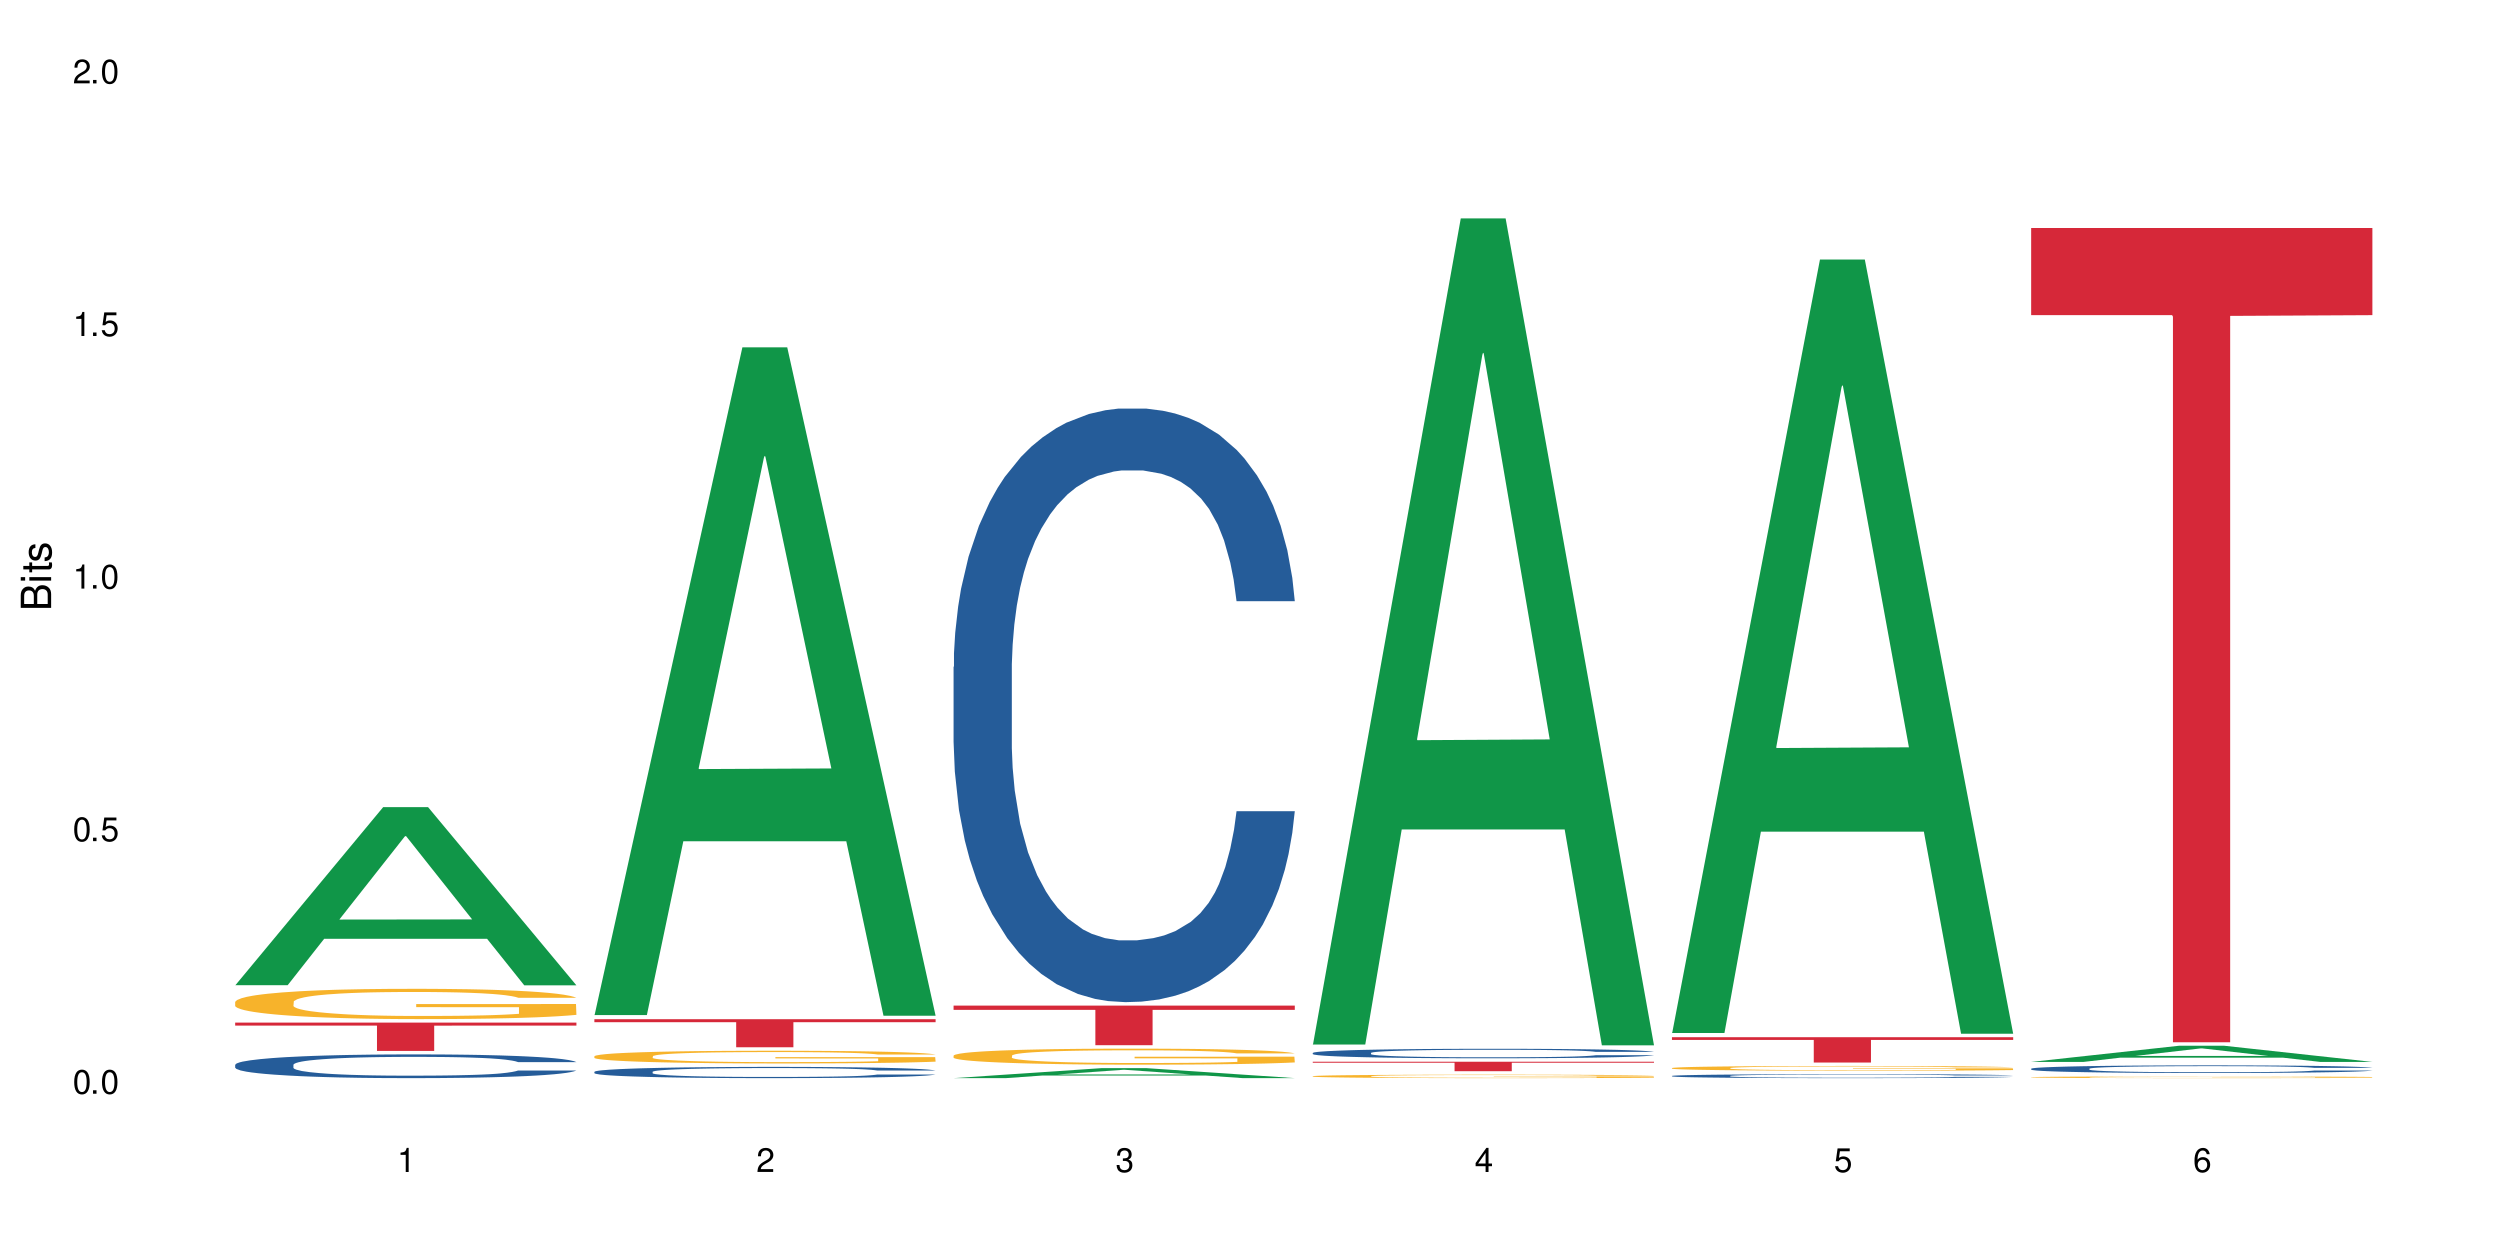
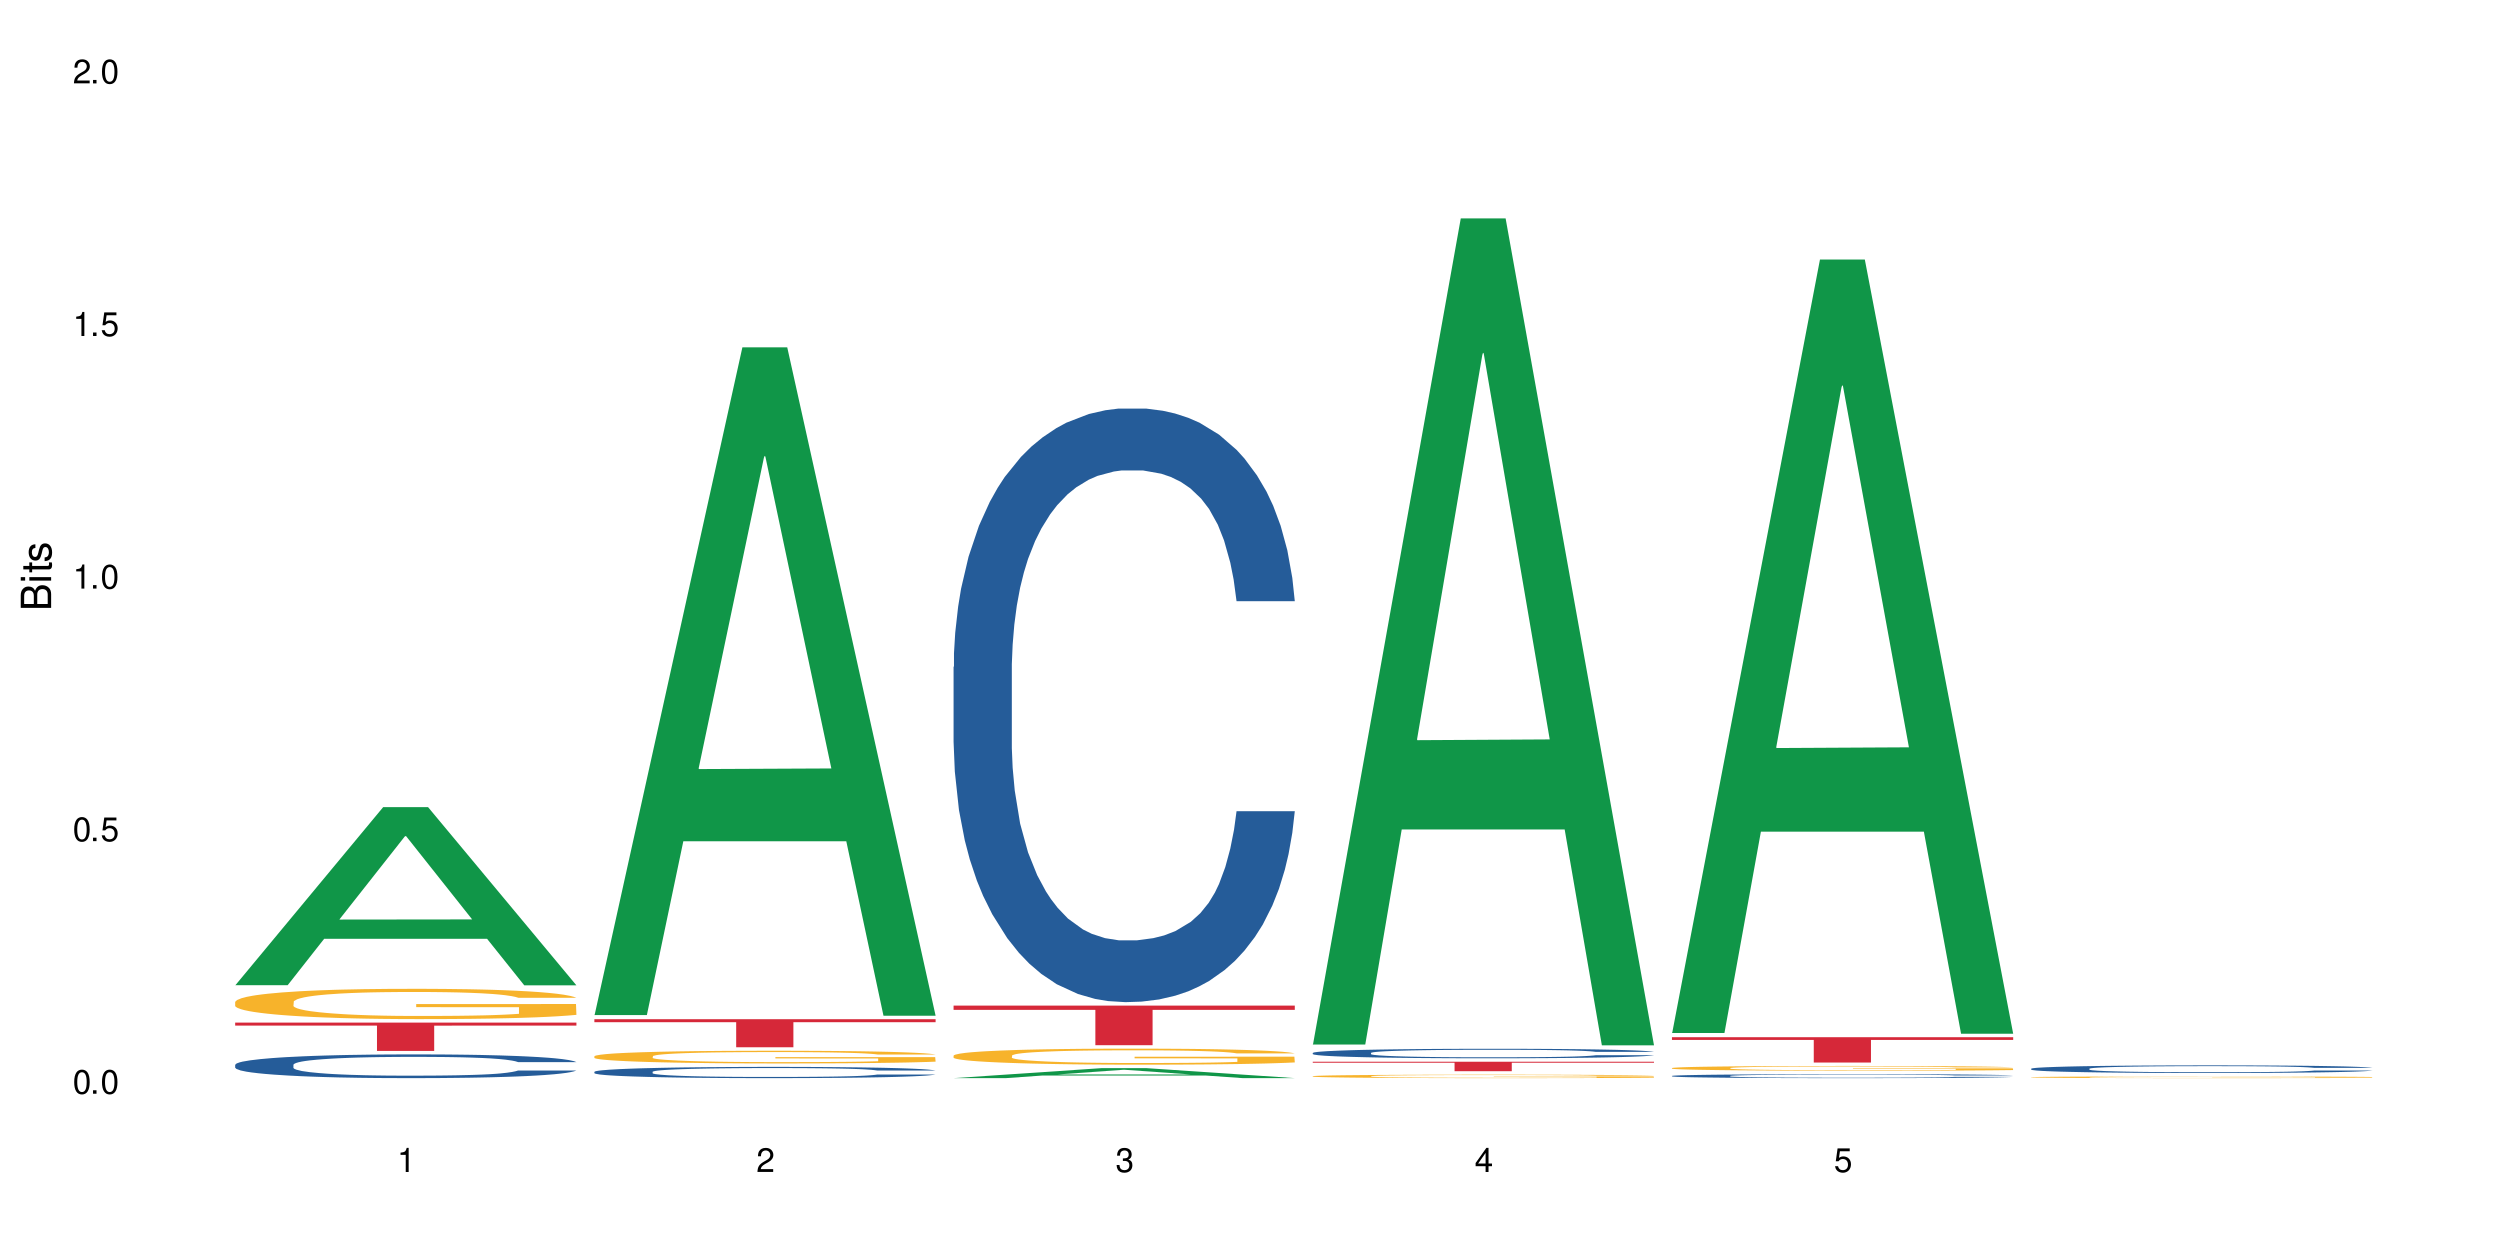
<svg xmlns="http://www.w3.org/2000/svg" xmlns:xlink="http://www.w3.org/1999/xlink" width="720" height="360" viewBox="0 0 720 360">
  <defs>
    <g>
      <g id="glyph-0-0">
</g>
      <g id="glyph-0-1">
        <path d="M 2.641 -6.938 C 2 -6.938 1.422 -6.656 1.078 -6.172 C 0.641 -5.562 0.406 -4.641 0.406 -3.359 C 0.406 -1.016 1.188 0.219 2.641 0.219 C 4.078 0.219 4.859 -1.016 4.859 -3.297 C 4.859 -4.641 4.656 -5.547 4.203 -6.172 C 3.844 -6.656 3.281 -6.938 2.641 -6.938 Z M 2.641 -6.188 C 3.547 -6.188 4 -5.25 4 -3.375 C 4 -1.406 3.562 -0.484 2.625 -0.484 C 1.734 -0.484 1.281 -1.438 1.281 -3.344 C 1.281 -5.25 1.734 -6.188 2.641 -6.188 Z M 2.641 -6.188 " />
      </g>
      <g id="glyph-0-2">
        <path d="M 1.828 -1 L 0.828 -1 L 0.828 0 L 1.828 0 Z M 1.828 -1 " />
      </g>
      <g id="glyph-0-3">
        <path d="M 4.562 -6.797 L 1.062 -6.797 L 0.547 -3.094 L 1.328 -3.094 C 1.719 -3.562 2.047 -3.734 2.578 -3.734 C 3.484 -3.734 4.062 -3.109 4.062 -2.094 C 4.062 -1.125 3.484 -0.531 2.578 -0.531 C 1.828 -0.531 1.375 -0.906 1.188 -1.672 L 0.328 -1.672 C 0.453 -1.109 0.547 -0.844 0.75 -0.594 C 1.125 -0.078 1.828 0.219 2.594 0.219 C 3.969 0.219 4.922 -0.781 4.922 -2.219 C 4.922 -3.562 4.031 -4.484 2.719 -4.484 C 2.25 -4.484 1.859 -4.359 1.469 -4.062 L 1.734 -5.969 L 4.562 -5.969 Z M 4.562 -6.797 " />
      </g>
      <g id="glyph-0-4">
        <path d="M 2.484 -4.938 L 2.484 0 L 3.328 0 L 3.328 -6.938 L 2.766 -6.938 C 2.469 -5.875 2.281 -5.734 0.984 -5.562 L 0.984 -4.938 Z M 2.484 -4.938 " />
      </g>
      <g id="glyph-0-5">
        <path d="M 4.859 -0.828 L 1.281 -0.828 C 1.359 -1.406 1.672 -1.781 2.5 -2.281 L 3.469 -2.828 C 4.406 -3.344 4.906 -4.062 4.906 -4.906 C 4.906 -5.484 4.672 -6.031 4.266 -6.406 C 3.859 -6.766 3.375 -6.938 2.719 -6.938 C 1.859 -6.938 1.219 -6.625 0.844 -6.031 C 0.609 -5.672 0.5 -5.234 0.484 -4.531 L 1.328 -4.531 C 1.359 -5.016 1.406 -5.281 1.531 -5.516 C 1.75 -5.938 2.188 -6.203 2.703 -6.203 C 3.469 -6.203 4.031 -5.641 4.031 -4.891 C 4.031 -4.344 3.719 -3.859 3.125 -3.516 L 2.234 -3 C 0.812 -2.172 0.406 -1.531 0.328 -0.016 L 4.859 -0.016 Z M 4.859 -0.828 " />
      </g>
      <g id="glyph-0-6">
        <path d="M 2.125 -3.188 L 2.578 -3.188 C 3.5 -3.188 3.984 -2.766 3.984 -1.922 C 3.984 -1.062 3.469 -0.531 2.594 -0.531 C 1.656 -0.531 1.203 -1 1.156 -2.016 L 0.312 -2.016 C 0.344 -1.453 0.438 -1.094 0.609 -0.781 C 0.953 -0.109 1.625 0.219 2.547 0.219 C 3.953 0.219 4.859 -0.625 4.859 -1.938 C 4.859 -2.828 4.516 -3.297 3.703 -3.594 C 4.344 -3.844 4.656 -4.328 4.656 -5.031 C 4.656 -6.219 3.875 -6.938 2.578 -6.938 C 1.203 -6.938 0.484 -6.172 0.453 -4.703 L 1.297 -4.703 C 1.312 -5.125 1.344 -5.359 1.453 -5.578 C 1.641 -5.969 2.062 -6.203 2.594 -6.203 C 3.344 -6.203 3.797 -5.75 3.797 -5 C 3.797 -4.516 3.609 -4.219 3.25 -4.047 C 3.016 -3.953 2.703 -3.922 2.125 -3.906 Z M 2.125 -3.188 " />
      </g>
      <g id="glyph-0-7">
        <path d="M 3.141 -1.672 L 3.141 0 L 3.984 0 L 3.984 -1.672 L 4.984 -1.672 L 4.984 -2.438 L 3.984 -2.438 L 3.984 -6.938 L 3.359 -6.938 L 0.266 -2.578 L 0.266 -1.672 Z M 3.141 -2.438 L 1 -2.438 L 3.141 -5.5 Z M 3.141 -2.438 " />
      </g>
      <g id="glyph-0-8">
-         <path d="M 4.781 -5.125 C 4.609 -6.266 3.891 -6.938 2.844 -6.938 C 2.094 -6.938 1.422 -6.578 1.031 -5.953 C 0.594 -5.266 0.406 -4.422 0.406 -3.172 C 0.406 -2 0.578 -1.25 0.984 -0.641 C 1.359 -0.078 1.953 0.219 2.703 0.219 C 3.984 0.219 4.922 -0.75 4.922 -2.094 C 4.922 -3.375 4.062 -4.281 2.844 -4.281 C 2.172 -4.281 1.641 -4.031 1.281 -3.516 C 1.281 -5.234 1.828 -6.188 2.797 -6.188 C 3.391 -6.188 3.797 -5.797 3.938 -5.125 Z M 2.734 -3.531 C 3.547 -3.531 4.062 -2.953 4.062 -2.031 C 4.062 -1.156 3.484 -0.531 2.703 -0.531 C 1.922 -0.531 1.328 -1.188 1.328 -2.078 C 1.328 -2.938 1.906 -3.531 2.734 -3.531 Z M 2.734 -3.531 " />
-       </g>
+         </g>
      <g id="glyph-1-0">
</g>
      <g id="glyph-1-1">
        <path d="M 0 -0.953 L 0 -4.891 C 0 -5.719 -0.234 -6.344 -0.734 -6.797 C -1.188 -7.234 -1.812 -7.469 -2.5 -7.469 C -3.547 -7.469 -4.188 -7 -4.625 -5.875 C -4.984 -6.688 -5.625 -7.094 -6.531 -7.094 C -7.172 -7.094 -7.734 -6.859 -8.141 -6.391 C -8.562 -5.922 -8.75 -5.344 -8.75 -4.5 L -8.75 -0.953 Z M -4.984 -2.062 L -7.766 -2.062 L -7.766 -4.219 C -7.766 -4.844 -7.688 -5.203 -7.453 -5.5 C -7.219 -5.812 -6.859 -5.969 -6.375 -5.969 C -5.891 -5.969 -5.531 -5.812 -5.297 -5.5 C -5.062 -5.203 -4.984 -4.844 -4.984 -4.219 Z M -0.984 -2.062 L -4 -2.062 L -4 -4.781 C -4 -5.766 -3.438 -6.359 -2.484 -6.359 C -1.547 -6.359 -0.984 -5.766 -0.984 -4.781 Z M -0.984 -2.062 " />
      </g>
      <g id="glyph-1-2">
        <path d="M -6.281 -1.797 L -6.281 -0.797 L 0 -0.797 L 0 -1.797 Z M -8.75 -1.797 L -8.75 -0.797 L -7.484 -0.797 L -7.484 -1.797 Z M -8.75 -1.797 " />
      </g>
      <g id="glyph-1-3">
        <path d="M -6.281 -3.047 L -6.281 -2.016 L -8.016 -2.016 L -8.016 -1.016 L -6.281 -1.016 L -6.281 -0.172 L -5.469 -0.172 L -5.469 -1.016 L -0.719 -1.016 C -0.078 -1.016 0.281 -1.453 0.281 -2.234 C 0.281 -2.5 0.25 -2.719 0.188 -3.047 L -0.641 -3.047 C -0.609 -2.906 -0.594 -2.766 -0.594 -2.562 C -0.594 -2.141 -0.719 -2.016 -1.156 -2.016 L -5.469 -2.016 L -5.469 -3.047 Z M -6.281 -3.047 " />
      </g>
      <g id="glyph-1-4">
        <path d="M -4.531 -5.25 C -5.766 -5.25 -6.469 -4.422 -6.469 -2.969 C -6.469 -1.516 -5.719 -0.562 -4.547 -0.562 C -3.562 -0.562 -3.094 -1.062 -2.734 -2.562 L -2.516 -3.484 C -2.344 -4.188 -2.094 -4.469 -1.641 -4.469 C -1.047 -4.469 -0.641 -3.875 -0.641 -3 C -0.641 -2.453 -0.797 -2 -1.062 -1.75 C -1.25 -1.594 -1.422 -1.531 -1.875 -1.469 L -1.875 -0.406 C -0.422 -0.453 0.281 -1.266 0.281 -2.922 C 0.281 -4.5 -0.5 -5.516 -1.719 -5.516 C -2.656 -5.516 -3.172 -4.984 -3.469 -3.734 L -3.703 -2.766 C -3.891 -1.953 -4.156 -1.609 -4.594 -1.609 C -5.188 -1.609 -5.547 -2.125 -5.547 -2.938 C -5.547 -3.75 -5.203 -4.172 -4.531 -4.203 Z M -4.531 -5.25 " />
      </g>
    </g>
  </defs>
  <rect x="-72" y="-36" width="864" height="432" fill="rgb(100%, 100%, 100%)" fill-opacity="1" />
  <path fill-rule="nonzero" fill="rgb(6.275%, 58.824%, 28.235%)" fill-opacity="1" d="M 67.73 283.734 L 67.836 283.688 L 110.359 232.445 L 123.273 232.445 L 166.008 283.781 L 150.992 283.781 L 140.281 270.383 L 93.352 270.383 L 82.852 283.734 L 67.73 283.734 L 97.863 264.836 L 135.977 264.789 L 116.973 240.832 L 116.766 240.785 L 116.555 240.93 L 97.758 264.789 L 97.863 264.836 Z M 67.73 283.734 " />
  <path fill-rule="nonzero" fill="rgb(14.51%, 36.078%, 60%)" fill-opacity="1" d="M 67.73 306.645 L 67.852 306.637 L 67.852 306.488 L 68.211 306.25 L 69.051 305.949 L 69.887 305.742 L 72.047 305.375 L 75.043 305.02 L 78.156 304.746 L 80.434 304.582 L 82.473 304.457 L 87.145 304.227 L 90.145 304.105 L 93.379 304 L 97.332 303.895 L 100.211 303.832 L 106.684 303.734 L 111.477 303.688 L 115.191 303.672 L 123.223 303.672 L 128.016 303.695 L 131.492 303.727 L 135.324 303.777 L 138.562 303.832 L 144.195 303.969 L 149.227 304.145 L 151.504 304.246 L 155.102 304.438 L 157.855 304.625 L 159.773 304.789 L 161.934 305.02 L 163.848 305.301 L 165.289 305.617 L 166.008 305.887 L 149.227 305.887 L 148.391 305.637 L 147.43 305.445 L 145.633 305.188 L 143.836 305.008 L 141.316 304.824 L 139.039 304.707 L 135.926 304.59 L 133.168 304.512 L 130.293 304.457 L 127.535 304.418 L 122.262 304.383 L 116.148 304.383 L 113.871 304.395 L 109.199 304.445 L 106.684 304.488 L 103.086 304.574 L 100.57 304.656 L 97.574 304.781 L 95.535 304.887 L 93.02 305.051 L 91.223 305.195 L 89.184 305.398 L 87.984 305.555 L 86.906 305.73 L 85.949 305.938 L 85.23 306.156 L 84.75 306.387 L 84.508 306.613 L 84.508 307.578 L 84.75 307.805 L 85.348 308.066 L 86.906 308.449 L 89.184 308.777 L 91.82 309.039 L 94.336 309.227 L 95.777 309.316 L 97.691 309.414 L 100.688 309.539 L 105.004 309.664 L 107.52 309.715 L 111.355 309.766 L 115.312 309.789 L 120.586 309.789 L 125.258 309.766 L 128.375 309.734 L 131.609 309.684 L 136.043 309.578 L 138.801 309.477 L 141.199 309.359 L 142.996 309.242 L 144.195 309.141 L 145.992 308.945 L 147.43 308.734 L 148.508 308.516 L 149.227 308.305 L 166.008 308.305 L 165.289 308.555 L 164.207 308.797 L 163.129 308.977 L 161.453 309.195 L 159.535 309.391 L 156.777 309.609 L 154.5 309.754 L 151.504 309.91 L 148.75 310.027 L 145.754 310.133 L 141.316 310.258 L 138.441 310.32 L 135.324 310.379 L 131.609 310.426 L 126.938 310.473 L 121.902 310.496 L 117.227 310.5 L 112.195 310.488 L 108.48 310.465 L 103.566 310.41 L 97.453 310.297 L 93.02 310.176 L 89.543 310.059 L 86.547 309.934 L 83.191 309.766 L 78.875 309.492 L 76.238 309.277 L 74.441 309.102 L 72.406 308.859 L 70.969 308.641 L 69.289 308.293 L 68.09 307.848 L 67.73 307.504 Z M 67.73 306.645 " />
  <path fill-rule="nonzero" fill="rgb(96.863%, 70.196%, 16.863%)" fill-opacity="1" d="M 67.73 288.516 L 67.852 288.508 L 67.852 288.348 L 68.332 287.988 L 69.527 287.496 L 71.086 287.09 L 72.766 286.77 L 73.844 286.602 L 75.641 286.363 L 77.199 286.188 L 81.152 285.828 L 86.188 285.492 L 88.945 285.352 L 92.059 285.215 L 96.496 285.062 L 98.531 285.008 L 104.766 284.879 L 111.836 284.801 L 119.625 284.777 L 123.223 284.785 L 128.133 284.816 L 134.848 284.902 L 138.68 284.984 L 141.676 285.062 L 144.793 285.168 L 148.629 285.328 L 152.223 285.52 L 155.102 285.711 L 157.977 285.949 L 160.375 286.203 L 162.41 286.484 L 164.207 286.816 L 165.289 287.098 L 166.008 287.375 L 149.348 287.375 L 148.391 287.098 L 147.309 286.883 L 145.512 286.617 L 143.715 286.426 L 141.918 286.273 L 138.562 286.066 L 135.684 285.941 L 132.09 285.828 L 128.613 285.758 L 124.66 285.711 L 122.262 285.691 L 115.91 285.691 L 110.156 285.75 L 106.801 285.812 L 104.406 285.875 L 101.047 285.996 L 99.012 286.094 L 97.812 286.156 L 94.219 286.402 L 91.82 286.625 L 90.504 286.777 L 88.824 287.016 L 87.625 287.23 L 86.309 287.551 L 85.59 287.789 L 84.629 288.332 L 84.508 289.766 L 84.871 290.07 L 85.59 290.398 L 86.547 290.684 L 87.984 290.988 L 89.422 291.219 L 91.941 291.527 L 94.098 291.734 L 95.777 291.871 L 99.012 292.086 L 100.328 292.16 L 103.445 292.301 L 106.684 292.414 L 110.637 292.508 L 113.633 292.559 L 118.426 292.598 L 124.539 292.598 L 131.73 292.551 L 136.285 292.484 L 139.398 292.422 L 141.438 292.367 L 143.953 292.277 L 145.754 292.199 L 147.43 292.109 L 149.469 291.977 L 149.469 290.07 L 119.863 290.062 L 119.863 289.168 L 165.887 289.16 L 166.008 292.277 L 163.488 292.492 L 160.375 292.699 L 157.379 292.859 L 154.262 292.996 L 149.828 293.148 L 146.23 293.242 L 140.719 293.355 L 135.684 293.426 L 130.41 293.473 L 125.738 293.496 L 120.223 293.504 L 115.312 293.488 L 110.039 293.441 L 105.844 293.379 L 102.008 293.297 L 98.172 293.195 L 93.379 293.027 L 90.262 292.891 L 87.027 292.723 L 83.789 292.523 L 80.914 292.309 L 78.996 292.141 L 77.078 291.949 L 75.043 291.711 L 73.125 291.441 L 71.688 291.195 L 70.367 290.914 L 69.41 290.652 L 68.449 290.293 L 67.969 290.008 L 67.73 289.758 Z M 67.73 288.516 " />
  <path fill-rule="nonzero" fill="rgb(83.922%, 15.686%, 22.353%)" fill-opacity="1" d="M 67.73 294.5 L 166.008 294.5 L 166.008 295.375 L 125.047 295.383 L 125.047 302.676 L 108.57 302.676 L 108.57 295.391 L 108.332 295.375 L 67.73 295.375 Z M 67.73 294.5 " />
  <path fill-rule="nonzero" fill="rgb(6.275%, 58.824%, 28.235%)" fill-opacity="1" d="M 171.18 292.348 L 171.285 292.164 L 213.809 100.031 L 226.723 100.031 L 269.453 292.527 L 254.441 292.527 L 243.73 242.281 L 196.797 242.281 L 186.297 292.348 L 171.18 292.348 L 201.312 221.492 L 239.426 221.312 L 220.422 131.48 L 220.211 131.301 L 220 131.844 L 201.207 221.312 L 201.312 221.492 Z M 171.18 292.348 " />
  <path fill-rule="nonzero" fill="rgb(14.51%, 36.078%, 60%)" fill-opacity="1" d="M 171.18 308.676 L 171.297 308.672 L 171.297 308.602 L 171.66 308.488 L 172.496 308.348 L 173.336 308.25 L 175.492 308.074 L 178.488 307.906 L 181.605 307.777 L 183.883 307.699 L 185.922 307.641 L 190.594 307.531 L 193.59 307.473 L 196.828 307.422 L 200.781 307.375 L 203.656 307.344 L 210.129 307.297 L 214.922 307.277 L 218.641 307.266 L 226.668 307.266 L 231.461 307.277 L 234.938 307.293 L 238.773 307.316 L 242.008 307.344 L 247.641 307.41 L 252.676 307.492 L 254.953 307.539 L 258.547 307.629 L 261.305 307.719 L 263.223 307.797 L 265.379 307.906 L 267.297 308.039 L 268.734 308.191 L 269.453 308.316 L 252.676 308.316 L 251.836 308.199 L 250.879 308.105 L 249.082 307.984 L 247.281 307.898 L 244.766 307.812 L 242.488 307.758 L 239.371 307.703 L 236.617 307.668 L 233.738 307.641 L 230.984 307.621 L 225.711 307.605 L 219.598 307.605 L 217.32 307.609 L 212.645 307.633 L 210.129 307.656 L 206.535 307.695 L 204.016 307.734 L 201.02 307.793 L 198.984 307.844 L 196.469 307.922 L 194.668 307.988 L 192.633 308.086 L 191.434 308.16 L 190.355 308.242 L 189.395 308.34 L 188.676 308.445 L 188.199 308.555 L 187.957 308.66 L 187.957 309.117 L 188.199 309.223 L 188.797 309.348 L 190.355 309.527 L 192.633 309.688 L 195.27 309.809 L 197.785 309.898 L 199.223 309.941 L 201.141 309.988 L 204.137 310.047 L 208.453 310.105 L 210.969 310.129 L 214.805 310.152 L 218.758 310.164 L 224.031 310.164 L 228.707 310.152 L 231.82 310.137 L 235.059 310.113 L 239.492 310.062 L 242.25 310.016 L 244.645 309.961 L 246.445 309.906 L 247.641 309.855 L 249.441 309.766 L 250.879 309.664 L 251.957 309.562 L 252.676 309.461 L 269.453 309.461 L 268.734 309.578 L 267.656 309.695 L 266.578 309.781 L 264.898 309.883 L 262.984 309.977 L 260.227 310.078 L 257.949 310.148 L 254.953 310.223 L 252.195 310.277 L 249.199 310.328 L 244.766 310.387 L 241.891 310.418 L 238.773 310.441 L 235.059 310.465 L 230.383 310.488 L 225.352 310.5 L 220.676 310.5 L 215.645 310.496 L 211.926 310.484 L 207.012 310.457 L 200.902 310.406 L 196.469 310.348 L 192.992 310.293 L 189.996 310.234 L 186.641 310.152 L 182.324 310.023 L 179.688 309.922 L 177.891 309.84 L 175.852 309.723 L 174.414 309.621 L 172.738 309.457 L 171.539 309.246 L 171.18 309.082 Z M 171.18 308.676 " />
  <path fill-rule="nonzero" fill="rgb(96.863%, 70.196%, 16.863%)" fill-opacity="1" d="M 171.18 304.18 L 171.297 304.18 L 171.297 304.109 L 171.777 303.961 L 172.977 303.754 L 174.535 303.582 L 176.211 303.449 L 177.293 303.379 L 179.09 303.281 L 180.648 303.207 L 184.602 303.055 L 189.637 302.914 L 192.391 302.855 L 195.508 302.797 L 199.941 302.734 L 201.98 302.711 L 208.211 302.656 L 215.281 302.625 L 223.074 302.613 L 226.668 302.617 L 231.582 302.633 L 238.293 302.668 L 242.129 302.703 L 245.125 302.734 L 248.242 302.777 L 252.078 302.844 L 255.672 302.926 L 258.547 303.004 L 261.426 303.105 L 263.82 303.211 L 265.859 303.328 L 267.656 303.469 L 268.734 303.586 L 269.453 303.703 L 252.797 303.703 L 251.836 303.586 L 250.758 303.496 L 248.961 303.387 L 247.164 303.305 L 245.363 303.242 L 242.008 303.156 L 239.133 303.102 L 235.539 303.055 L 232.062 303.027 L 228.105 303.004 L 225.711 303 L 219.359 303 L 213.605 303.023 L 210.25 303.051 L 207.852 303.074 L 204.496 303.125 L 202.461 303.164 L 201.262 303.191 L 197.664 303.297 L 195.27 303.391 L 193.949 303.453 L 192.273 303.555 L 191.074 303.645 L 189.754 303.777 L 189.035 303.879 L 188.078 304.105 L 187.957 304.707 L 188.316 304.832 L 189.035 304.969 L 189.996 305.09 L 191.434 305.219 L 192.871 305.312 L 195.387 305.445 L 197.547 305.531 L 199.223 305.586 L 202.461 305.68 L 203.777 305.707 L 206.895 305.77 L 210.129 305.816 L 214.086 305.855 L 217.082 305.875 L 221.875 305.891 L 227.988 305.891 L 235.18 305.871 L 239.73 305.844 L 242.848 305.816 L 244.887 305.797 L 247.402 305.758 L 249.199 305.727 L 250.879 305.688 L 252.914 305.633 L 252.914 304.832 L 223.312 304.828 L 223.312 304.457 L 269.336 304.453 L 269.453 305.758 L 266.938 305.848 L 263.82 305.934 L 260.824 306.004 L 257.711 306.059 L 253.273 306.121 L 249.68 306.164 L 244.168 306.211 L 239.133 306.238 L 233.859 306.258 L 229.184 306.27 L 223.672 306.273 L 218.758 306.266 L 213.484 306.246 L 209.289 306.219 L 205.457 306.188 L 201.621 306.141 L 196.828 306.07 L 193.711 306.016 L 190.473 305.945 L 187.238 305.863 L 184.363 305.773 L 182.445 305.703 L 180.527 305.621 L 178.488 305.52 L 176.57 305.406 L 175.133 305.305 L 173.816 305.188 L 172.855 305.078 L 171.898 304.926 L 171.418 304.805 L 171.18 304.703 Z M 171.18 304.18 " />
  <path fill-rule="nonzero" fill="rgb(83.922%, 15.686%, 22.353%)" fill-opacity="1" d="M 171.18 293.523 L 269.453 293.523 L 269.453 294.387 L 228.496 294.395 L 228.496 301.621 L 212.02 301.621 L 212.02 294.402 L 211.777 294.387 L 171.18 294.387 Z M 171.18 293.523 " />
  <path fill-rule="nonzero" fill="rgb(6.275%, 58.824%, 28.235%)" fill-opacity="1" d="M 274.629 310.5 L 274.73 310.496 L 317.254 307.625 L 330.168 307.625 L 372.902 310.5 L 357.887 310.5 L 347.18 309.75 L 300.246 309.75 L 289.746 310.5 L 274.629 310.5 L 304.762 309.441 L 342.875 309.438 L 323.871 308.094 L 323.66 308.09 L 323.449 308.098 L 304.656 309.438 L 304.762 309.441 Z M 274.629 310.5 " />
  <path fill-rule="nonzero" fill="rgb(14.51%, 36.078%, 60%)" fill-opacity="1" d="M 274.629 192.055 L 274.746 191.898 L 274.746 188.148 L 275.105 182.211 L 275.945 174.711 L 276.785 169.555 L 278.941 160.336 L 281.938 151.426 L 285.055 144.551 L 287.332 140.488 L 289.367 137.363 L 294.043 131.582 L 297.039 128.613 L 300.273 125.957 L 304.23 123.301 L 307.105 121.738 L 313.578 119.238 L 318.371 118.145 L 322.086 117.676 L 330.117 117.676 L 334.91 118.301 L 338.387 119.082 L 342.223 120.332 L 345.457 121.738 L 351.09 125.176 L 356.125 129.551 L 358.402 132.051 L 361.996 136.895 L 364.754 141.582 L 366.672 145.645 L 368.828 151.426 L 370.746 158.461 L 372.184 166.43 L 372.902 173.148 L 356.125 173.148 L 355.285 166.898 L 354.324 162.055 L 352.527 155.648 L 350.73 151.113 L 348.215 146.582 L 345.938 143.613 L 342.82 140.645 L 340.062 138.77 L 337.188 137.363 L 334.43 136.426 L 329.156 135.488 L 323.047 135.488 L 320.77 135.801 L 316.094 137.051 L 313.578 138.145 L 309.98 140.332 L 307.465 142.363 L 304.469 145.488 L 302.434 148.145 L 299.914 152.207 L 298.117 155.805 L 296.078 160.961 L 294.883 164.867 L 293.801 169.242 L 292.844 174.398 L 292.125 179.867 L 291.645 185.648 L 291.406 191.273 L 291.406 215.492 L 291.645 221.117 L 292.246 227.68 L 293.801 237.215 L 296.078 245.496 L 298.715 252.059 L 301.234 256.746 L 302.672 258.934 L 304.59 261.434 L 307.586 264.559 L 311.898 267.684 L 314.418 268.934 L 318.25 270.184 L 322.207 270.809 L 327.48 270.809 L 332.152 270.184 L 335.27 269.402 L 338.508 268.152 L 342.941 265.496 L 345.695 262.996 L 348.094 260.027 L 349.891 257.059 L 351.09 254.559 L 352.887 249.715 L 354.324 244.402 L 355.406 238.934 L 356.125 233.621 L 372.902 233.621 L 372.184 239.871 L 371.105 245.965 L 370.027 250.496 L 368.348 255.965 L 366.43 260.809 L 363.676 266.277 L 361.398 269.871 L 358.402 273.777 L 355.645 276.746 L 352.648 279.402 L 348.215 282.527 L 345.336 284.09 L 342.223 285.496 L 338.508 286.746 L 333.832 287.84 L 328.797 288.465 L 324.125 288.621 L 319.09 288.309 L 315.375 287.684 L 310.461 286.277 L 304.348 283.465 L 299.914 280.496 L 296.438 277.527 L 293.441 274.402 L 290.086 270.184 L 285.773 263.309 L 283.137 257.996 L 281.34 253.621 L 279.301 247.527 L 277.863 242.059 L 276.184 233.309 L 274.988 222.211 L 274.629 213.617 Z M 274.629 192.055 " />
  <path fill-rule="nonzero" fill="rgb(96.863%, 70.196%, 16.863%)" fill-opacity="1" d="M 274.629 303.988 L 274.746 303.984 L 274.746 303.898 L 275.227 303.711 L 276.426 303.449 L 277.984 303.23 L 279.66 303.062 L 280.738 302.977 L 282.535 302.848 L 284.094 302.754 L 288.051 302.566 L 293.082 302.387 L 295.84 302.312 L 298.957 302.242 L 303.391 302.16 L 305.43 302.133 L 311.66 302.062 L 318.73 302.02 L 326.52 302.008 L 330.117 302.012 L 335.031 302.031 L 341.742 302.074 L 345.578 302.117 L 348.574 302.16 L 351.688 302.215 L 355.523 302.301 L 359.121 302.402 L 361.996 302.504 L 364.871 302.629 L 367.27 302.766 L 369.309 302.91 L 371.105 303.09 L 372.184 303.238 L 372.902 303.383 L 356.242 303.383 L 355.285 303.238 L 354.207 303.121 L 352.41 302.984 L 350.609 302.883 L 348.812 302.801 L 345.457 302.691 L 342.582 302.625 L 338.984 302.566 L 335.512 302.527 L 331.555 302.504 L 329.156 302.492 L 322.805 302.492 L 317.055 302.523 L 313.699 302.559 L 311.301 302.59 L 307.945 302.652 L 305.906 302.703 L 304.707 302.738 L 301.113 302.871 L 298.715 302.988 L 297.398 303.066 L 295.719 303.195 L 294.523 303.309 L 293.203 303.477 L 292.484 303.605 L 291.527 303.891 L 291.406 304.648 L 291.766 304.812 L 292.484 304.984 L 293.441 305.137 L 294.883 305.297 L 296.32 305.418 L 298.836 305.582 L 300.992 305.691 L 302.672 305.766 L 305.906 305.879 L 307.227 305.918 L 310.34 305.992 L 313.578 306.051 L 317.531 306.102 L 320.527 306.129 L 325.324 306.148 L 331.434 306.148 L 338.625 306.121 L 343.18 306.09 L 346.297 306.055 L 348.332 306.027 L 350.852 305.98 L 352.648 305.938 L 354.324 305.891 L 356.363 305.82 L 356.363 304.812 L 326.762 304.805 L 326.762 304.332 L 372.781 304.328 L 372.902 305.98 L 370.387 306.094 L 367.27 306.203 L 364.273 306.289 L 361.156 306.359 L 356.723 306.441 L 353.129 306.488 L 347.613 306.551 L 342.582 306.586 L 337.309 306.613 L 332.633 306.625 L 327.121 306.629 L 322.207 306.621 L 316.934 306.594 L 312.738 306.562 L 308.902 306.52 L 305.07 306.465 L 300.273 306.375 L 297.16 306.305 L 293.922 306.215 L 290.688 306.109 L 287.809 305.996 L 285.895 305.906 L 283.977 305.805 L 281.938 305.68 L 280.02 305.535 L 278.582 305.406 L 277.262 305.258 L 276.305 305.117 L 275.348 304.93 L 274.867 304.777 L 274.629 304.645 Z M 274.629 303.988 " />
  <path fill-rule="nonzero" fill="rgb(83.922%, 15.686%, 22.353%)" fill-opacity="1" d="M 274.629 289.617 L 372.902 289.617 L 372.902 290.836 L 331.945 290.848 L 331.945 301.016 L 315.465 301.016 L 315.465 290.859 L 315.227 290.836 L 274.629 290.836 Z M 274.629 289.617 " />
  <path fill-rule="nonzero" fill="rgb(6.275%, 58.824%, 28.235%)" fill-opacity="1" d="M 378.074 300.832 L 378.18 300.609 L 420.703 62.898 L 433.617 62.898 L 476.352 301.055 L 461.336 301.055 L 450.625 238.891 L 403.695 238.891 L 393.195 300.832 L 378.074 300.832 L 408.207 213.172 L 446.32 212.949 L 427.316 101.809 L 427.109 101.586 L 426.898 102.258 L 408.105 212.949 L 408.207 213.172 Z M 378.074 300.832 " />
  <path fill-rule="nonzero" fill="rgb(14.51%, 36.078%, 60%)" fill-opacity="1" d="M 378.074 303.238 L 378.195 303.238 L 378.195 303.176 L 378.555 303.082 L 379.395 302.961 L 380.23 302.879 L 382.391 302.73 L 385.387 302.59 L 388.5 302.48 L 390.777 302.414 L 392.816 302.363 L 397.492 302.273 L 400.488 302.227 L 403.723 302.184 L 407.676 302.141 L 410.555 302.113 L 417.027 302.074 L 421.82 302.059 L 425.535 302.051 L 433.566 302.051 L 438.359 302.059 L 441.836 302.07 L 445.668 302.094 L 448.906 302.113 L 454.539 302.168 L 459.57 302.238 L 461.848 302.281 L 465.445 302.355 L 468.199 302.434 L 470.117 302.496 L 472.277 302.59 L 474.191 302.703 L 475.633 302.828 L 476.352 302.938 L 459.57 302.938 L 458.734 302.836 L 457.773 302.758 L 455.977 302.656 L 454.18 302.586 L 451.66 302.512 L 449.383 302.465 L 446.27 302.418 L 443.512 302.387 L 440.637 302.363 L 437.879 302.352 L 432.605 302.336 L 426.492 302.336 L 424.215 302.34 L 419.543 302.359 L 417.027 302.379 L 413.43 302.41 L 410.914 302.445 L 407.918 302.496 L 405.879 302.535 L 403.363 302.602 L 401.566 302.66 L 399.527 302.742 L 398.328 302.805 L 397.25 302.875 L 396.293 302.957 L 395.574 303.043 L 395.094 303.137 L 394.855 303.227 L 394.855 303.613 L 395.094 303.703 L 395.691 303.809 L 397.25 303.961 L 399.527 304.094 L 402.164 304.199 L 404.68 304.273 L 406.121 304.309 L 408.035 304.348 L 411.035 304.398 L 415.348 304.449 L 417.863 304.469 L 421.699 304.488 L 425.656 304.5 L 430.93 304.5 L 435.602 304.488 L 438.719 304.477 L 441.953 304.457 L 446.387 304.414 L 449.145 304.375 L 451.543 304.328 L 453.34 304.281 L 454.539 304.238 L 456.336 304.16 L 457.773 304.078 L 458.852 303.988 L 459.57 303.906 L 476.352 303.906 L 475.633 304.004 L 474.555 304.102 L 473.473 304.176 L 471.797 304.262 L 469.879 304.34 L 467.121 304.426 L 464.844 304.484 L 461.848 304.547 L 459.094 304.594 L 456.098 304.637 L 451.66 304.688 L 448.785 304.711 L 445.668 304.734 L 441.953 304.754 L 437.281 304.773 L 432.246 304.781 L 427.574 304.785 L 422.539 304.777 L 418.824 304.77 L 413.91 304.746 L 407.797 304.703 L 403.363 304.652 L 399.887 304.605 L 396.891 304.559 L 393.535 304.488 L 389.223 304.379 L 386.586 304.293 L 384.785 304.223 L 382.75 304.125 L 381.312 304.039 L 379.633 303.898 L 378.434 303.723 L 378.074 303.586 Z M 378.074 303.238 " />
  <path fill-rule="nonzero" fill="rgb(96.863%, 70.196%, 16.863%)" fill-opacity="1" d="M 378.074 309.934 L 378.195 309.934 L 378.195 309.914 L 378.676 309.875 L 379.871 309.816 L 381.43 309.77 L 383.109 309.734 L 384.188 309.715 L 385.984 309.688 L 387.543 309.668 L 391.496 309.629 L 396.531 309.59 L 399.289 309.574 L 402.402 309.559 L 406.84 309.539 L 408.875 309.535 L 415.109 309.52 L 422.18 309.512 L 429.969 309.508 L 433.566 309.508 L 438.48 309.512 L 445.191 309.523 L 449.023 309.531 L 452.02 309.539 L 455.137 309.551 L 458.973 309.57 L 462.566 309.594 L 465.445 309.613 L 468.32 309.641 L 470.719 309.672 L 472.754 309.703 L 474.555 309.738 L 475.633 309.773 L 476.352 309.805 L 459.691 309.805 L 458.734 309.773 L 457.652 309.746 L 455.855 309.719 L 454.059 309.695 L 452.262 309.68 L 448.906 309.656 L 446.027 309.641 L 442.434 309.629 L 438.957 309.621 L 435.004 309.613 L 426.254 309.613 L 420.5 309.617 L 417.145 309.625 L 414.75 309.633 L 411.395 309.648 L 409.355 309.656 L 408.156 309.664 L 404.562 309.691 L 402.164 309.719 L 400.848 309.734 L 399.168 309.762 L 397.969 309.789 L 396.652 309.824 L 395.934 309.852 L 394.973 309.914 L 394.855 310.074 L 395.215 310.109 L 395.934 310.148 L 396.891 310.18 L 398.328 310.215 L 399.766 310.242 L 402.285 310.277 L 404.441 310.301 L 406.121 310.316 L 409.355 310.34 L 410.672 310.348 L 413.789 310.363 L 417.027 310.379 L 420.98 310.387 L 423.977 310.395 L 428.77 310.398 L 434.883 310.398 L 442.074 310.395 L 446.629 310.387 L 449.746 310.379 L 451.781 310.371 L 454.297 310.363 L 456.098 310.352 L 457.773 310.344 L 459.812 310.328 L 459.812 310.109 L 430.211 310.109 L 430.211 310.008 L 476.23 310.008 L 476.352 310.363 L 473.832 310.387 L 470.719 310.41 L 467.723 310.43 L 464.605 310.445 L 460.172 310.461 L 456.574 310.473 L 451.062 310.484 L 446.027 310.492 L 440.754 310.5 L 425.656 310.5 L 420.383 310.496 L 416.188 310.488 L 408.516 310.465 L 403.723 310.449 L 400.605 310.434 L 397.371 310.414 L 394.133 310.391 L 391.258 310.367 L 389.34 310.348 L 387.422 310.324 L 385.387 310.297 L 383.469 310.266 L 382.031 310.238 L 380.711 310.207 L 379.754 310.176 L 378.793 310.137 L 378.316 310.102 L 378.074 310.074 Z M 378.074 309.934 " />
  <path fill-rule="nonzero" fill="rgb(83.922%, 15.686%, 22.353%)" fill-opacity="1" d="M 378.074 305.777 L 476.352 305.777 L 476.352 306.07 L 435.391 306.074 L 435.391 308.512 L 418.914 308.512 L 418.914 306.078 L 418.676 306.07 L 378.074 306.07 Z M 378.074 305.777 " />
  <path fill-rule="nonzero" fill="rgb(6.275%, 58.824%, 28.235%)" fill-opacity="1" d="M 481.523 297.508 L 481.629 297.297 L 524.152 74.738 L 537.066 74.738 L 579.797 297.719 L 564.785 297.719 L 554.074 239.512 L 507.141 239.512 L 496.641 297.508 L 481.523 297.508 L 511.656 215.434 L 549.77 215.227 L 530.766 111.172 L 530.555 110.961 L 530.348 111.59 L 511.551 215.227 L 511.656 215.434 Z M 481.523 297.508 " />
  <path fill-rule="nonzero" fill="rgb(14.51%, 36.078%, 60%)" fill-opacity="1" d="M 481.523 309.859 L 481.645 309.859 L 481.645 309.836 L 482.004 309.793 L 482.84 309.746 L 483.68 309.711 L 485.836 309.648 L 488.832 309.59 L 491.949 309.543 L 494.227 309.516 L 496.266 309.496 L 500.938 309.457 L 503.934 309.438 L 507.172 309.422 L 511.125 309.402 L 514 309.391 L 520.473 309.375 L 525.27 309.367 L 537.012 309.367 L 541.809 309.371 L 545.281 309.375 L 549.117 309.383 L 552.352 309.391 L 557.984 309.414 L 563.02 309.445 L 565.297 309.461 L 568.891 309.492 L 571.648 309.523 L 573.566 309.551 L 575.723 309.59 L 577.641 309.637 L 579.078 309.691 L 579.797 309.734 L 563.02 309.734 L 562.18 309.691 L 561.223 309.66 L 559.426 309.617 L 557.625 309.586 L 555.109 309.559 L 552.832 309.539 L 549.715 309.52 L 546.961 309.504 L 544.082 309.496 L 541.328 309.488 L 536.055 309.484 L 527.664 309.484 L 522.992 309.496 L 520.473 309.5 L 516.879 309.516 L 514.363 309.531 L 511.367 309.551 L 509.328 309.566 L 506.812 309.594 L 505.012 309.617 L 502.977 309.652 L 501.777 309.68 L 500.699 309.707 L 499.738 309.742 L 499.02 309.777 L 498.543 309.816 L 498.301 309.855 L 498.301 310.016 L 498.543 310.055 L 499.141 310.098 L 500.699 310.16 L 502.977 310.215 L 505.613 310.258 L 508.129 310.289 L 509.566 310.305 L 511.484 310.32 L 514.48 310.344 L 518.797 310.363 L 521.312 310.371 L 525.148 310.379 L 529.102 310.383 L 534.375 310.383 L 539.051 310.379 L 542.168 310.375 L 545.402 310.367 L 549.836 310.348 L 552.594 310.332 L 554.988 310.312 L 556.789 310.293 L 557.984 310.277 L 559.785 310.242 L 561.223 310.207 L 562.301 310.172 L 563.02 310.137 L 579.797 310.137 L 579.078 310.18 L 578 310.219 L 576.922 310.25 L 575.246 310.285 L 573.328 310.316 L 570.57 310.352 L 568.293 310.379 L 565.297 310.402 L 562.539 310.422 L 559.543 310.441 L 555.109 310.461 L 552.234 310.473 L 549.117 310.48 L 545.402 310.488 L 540.727 310.496 L 535.695 310.5 L 525.988 310.5 L 522.27 310.496 L 517.359 310.488 L 511.246 310.469 L 506.812 310.449 L 503.336 310.43 L 500.34 310.406 L 496.984 310.379 L 492.668 310.332 L 490.031 310.297 L 488.234 310.27 L 486.195 310.23 L 484.758 310.191 L 483.082 310.133 L 481.883 310.059 L 481.523 310.004 Z M 481.523 309.859 " />
  <path fill-rule="nonzero" fill="rgb(96.863%, 70.196%, 16.863%)" fill-opacity="1" d="M 481.523 307.586 L 481.645 307.586 L 481.645 307.559 L 482.121 307.504 L 483.32 307.426 L 484.879 307.363 L 486.555 307.312 L 487.637 307.285 L 489.434 307.246 L 490.992 307.219 L 494.945 307.164 L 499.98 307.109 L 502.734 307.09 L 505.852 307.066 L 510.285 307.043 L 512.324 307.035 L 518.555 307.016 L 525.629 307 L 533.418 306.996 L 537.012 307 L 541.926 307.004 L 548.637 307.02 L 552.473 307.031 L 555.469 307.043 L 558.586 307.059 L 562.422 307.086 L 566.016 307.113 L 568.891 307.145 L 571.77 307.184 L 574.164 307.223 L 576.203 307.266 L 578 307.32 L 579.078 307.363 L 579.797 307.406 L 563.141 307.406 L 562.18 307.363 L 561.102 307.328 L 559.305 307.289 L 557.508 307.258 L 555.711 307.234 L 552.352 307.199 L 549.477 307.18 L 545.883 307.164 L 542.406 307.152 L 538.449 307.145 L 536.055 307.141 L 529.703 307.141 L 523.949 307.152 L 520.594 307.16 L 518.195 307.172 L 514.84 307.191 L 512.805 307.203 L 511.605 307.215 L 508.008 307.254 L 505.613 307.289 L 504.293 307.312 L 502.617 307.352 L 501.418 307.383 L 500.098 307.434 L 499.379 307.473 L 498.422 307.559 L 498.301 307.781 L 498.66 307.832 L 499.379 307.883 L 500.34 307.926 L 501.777 307.977 L 503.215 308.012 L 505.73 308.059 L 507.891 308.094 L 509.566 308.113 L 512.805 308.148 L 514.121 308.16 L 517.238 308.184 L 520.473 308.199 L 524.43 308.215 L 527.426 308.223 L 532.219 308.227 L 538.332 308.227 L 545.523 308.219 L 550.078 308.211 L 553.191 308.199 L 555.23 308.191 L 557.746 308.18 L 559.543 308.164 L 561.223 308.152 L 563.258 308.129 L 563.258 307.832 L 533.656 307.828 L 533.656 307.688 L 579.68 307.688 L 579.797 308.18 L 577.281 308.211 L 574.164 308.246 L 571.168 308.27 L 568.055 308.289 L 563.617 308.316 L 560.023 308.328 L 554.512 308.348 L 549.477 308.359 L 544.203 308.367 L 539.531 308.371 L 534.016 308.371 L 529.102 308.367 L 523.828 308.359 L 519.637 308.352 L 515.801 308.34 L 511.965 308.32 L 507.172 308.297 L 504.055 308.273 L 500.82 308.25 L 497.582 308.219 L 494.707 308.184 L 492.789 308.156 L 490.871 308.125 L 488.832 308.09 L 486.918 308.047 L 485.477 308.008 L 484.16 307.965 L 483.199 307.922 L 482.242 307.867 L 481.762 307.82 L 481.523 307.781 Z M 481.523 307.586 " />
  <path fill-rule="nonzero" fill="rgb(83.922%, 15.686%, 22.353%)" fill-opacity="1" d="M 481.523 298.711 L 579.797 298.711 L 579.797 299.492 L 538.84 299.5 L 538.84 306.004 L 522.363 306.004 L 522.363 299.504 L 522.121 299.492 L 481.523 299.492 Z M 481.523 298.711 " />
-   <path fill-rule="nonzero" fill="rgb(6.275%, 58.824%, 28.235%)" fill-opacity="1" d="M 584.973 305.828 L 585.074 305.82 L 627.598 301.172 L 640.512 301.172 L 683.246 305.832 L 668.23 305.832 L 657.523 304.613 L 610.59 304.613 L 600.09 305.828 L 584.973 305.828 L 615.105 304.113 L 653.219 304.105 L 634.215 301.934 L 634.004 301.93 L 633.793 301.941 L 615 304.105 L 615.105 304.113 Z M 584.973 305.828 " />
  <path fill-rule="nonzero" fill="rgb(14.51%, 36.078%, 60%)" fill-opacity="1" d="M 584.973 307.785 L 585.09 307.781 L 585.09 307.734 L 585.449 307.656 L 586.289 307.559 L 587.129 307.492 L 589.285 307.375 L 592.281 307.262 L 595.398 307.172 L 597.676 307.121 L 599.711 307.078 L 604.387 307.004 L 607.383 306.965 L 610.617 306.934 L 614.574 306.898 L 617.449 306.879 L 623.922 306.844 L 628.715 306.832 L 632.43 306.824 L 640.461 306.824 L 645.254 306.832 L 648.73 306.844 L 652.566 306.859 L 655.801 306.879 L 661.434 306.922 L 666.469 306.977 L 668.746 307.012 L 672.34 307.074 L 675.098 307.133 L 677.016 307.188 L 679.172 307.262 L 681.09 307.352 L 682.527 307.453 L 683.246 307.539 L 666.469 307.539 L 665.629 307.461 L 664.672 307.398 L 662.871 307.312 L 661.074 307.258 L 658.559 307.199 L 656.281 307.16 L 653.164 307.121 L 650.406 307.098 L 647.531 307.078 L 644.773 307.066 L 639.504 307.055 L 633.391 307.055 L 631.113 307.059 L 626.438 307.074 L 623.922 307.09 L 620.328 307.117 L 617.809 307.145 L 614.812 307.184 L 612.777 307.219 L 610.258 307.27 L 608.461 307.316 L 606.426 307.383 L 605.227 307.434 L 604.148 307.488 L 603.188 307.555 L 602.469 307.625 L 601.988 307.699 L 601.75 307.773 L 601.75 308.086 L 601.988 308.156 L 602.59 308.242 L 604.148 308.363 L 606.426 308.473 L 609.059 308.555 L 611.578 308.617 L 613.016 308.645 L 614.934 308.676 L 617.93 308.719 L 622.242 308.758 L 624.762 308.773 L 628.598 308.789 L 632.551 308.797 L 637.824 308.797 L 642.5 308.789 L 645.613 308.781 L 648.852 308.762 L 653.285 308.73 L 656.043 308.695 L 658.438 308.66 L 660.234 308.621 L 661.434 308.59 L 663.23 308.527 L 664.672 308.457 L 665.75 308.387 L 666.469 308.32 L 683.246 308.32 L 682.527 308.398 L 681.449 308.477 L 680.371 308.535 L 678.691 308.605 L 676.773 308.668 L 674.02 308.738 L 671.742 308.785 L 668.746 308.836 L 665.988 308.875 L 662.992 308.906 L 658.559 308.949 L 655.68 308.969 L 652.566 308.988 L 648.852 309.004 L 644.176 309.016 L 639.141 309.023 L 634.469 309.027 L 629.434 309.023 L 625.719 309.016 L 620.805 308.996 L 614.695 308.961 L 610.258 308.922 L 606.785 308.883 L 603.789 308.844 L 600.43 308.789 L 596.117 308.699 L 593.48 308.633 L 591.684 308.574 L 589.645 308.496 L 588.207 308.426 L 586.527 308.316 L 585.332 308.172 L 584.973 308.062 Z M 584.973 307.785 " />
  <path fill-rule="nonzero" fill="rgb(96.863%, 70.196%, 16.863%)" fill-opacity="1" d="M 584.973 310.227 L 585.09 310.227 L 585.09 310.219 L 585.57 310.199 L 586.77 310.172 L 588.328 310.148 L 590.004 310.133 L 591.082 310.121 L 592.883 310.109 L 594.438 310.098 L 598.395 310.078 L 603.426 310.062 L 606.184 310.055 L 609.301 310.047 L 613.734 310.035 L 615.773 310.035 L 622.004 310.027 L 629.074 310.023 L 636.867 310.02 L 640.461 310.023 L 645.375 310.023 L 652.086 310.027 L 655.922 310.031 L 658.918 310.035 L 662.035 310.043 L 665.867 310.051 L 669.465 310.062 L 675.215 310.086 L 677.613 310.102 L 679.652 310.113 L 681.449 310.133 L 682.527 310.148 L 683.246 310.164 L 666.586 310.164 L 665.629 310.148 L 664.551 310.137 L 662.754 310.121 L 660.953 310.113 L 659.156 310.105 L 655.801 310.094 L 652.926 310.086 L 649.328 310.078 L 645.855 310.074 L 641.898 310.074 L 639.504 310.07 L 633.148 310.07 L 627.398 310.074 L 624.043 310.078 L 621.645 310.082 L 618.289 310.09 L 616.25 310.094 L 615.055 310.098 L 611.457 310.109 L 609.059 310.125 L 607.742 310.133 L 606.062 310.145 L 604.867 310.156 L 603.547 310.176 L 602.828 310.188 L 601.871 310.219 L 601.75 310.297 L 602.109 310.312 L 602.828 310.332 L 603.789 310.348 L 605.227 310.363 L 606.664 310.375 L 609.18 310.395 L 611.336 310.406 L 613.016 310.41 L 616.25 310.422 L 617.57 310.43 L 620.688 310.438 L 623.922 310.441 L 627.875 310.445 L 630.871 310.449 L 635.668 310.453 L 641.777 310.453 L 648.969 310.449 L 653.523 310.445 L 656.641 310.441 L 658.676 310.438 L 661.195 310.434 L 662.992 310.43 L 664.672 310.426 L 666.707 310.418 L 666.707 310.312 L 637.105 310.312 L 637.105 310.262 L 683.125 310.262 L 683.246 310.434 L 680.73 310.445 L 677.613 310.457 L 674.617 310.465 L 671.5 310.473 L 667.066 310.48 L 663.473 310.488 L 657.957 310.492 L 652.926 310.496 L 647.652 310.5 L 627.277 310.5 L 623.082 310.496 L 619.246 310.492 L 615.414 310.484 L 610.617 310.477 L 607.504 310.469 L 604.266 310.457 L 601.031 310.449 L 598.156 310.438 L 596.238 310.426 L 594.32 310.418 L 592.281 310.402 L 590.363 310.387 L 588.926 310.375 L 587.609 310.359 L 586.648 310.344 L 585.691 310.324 L 585.211 310.309 L 584.973 310.297 Z M 584.973 310.227 " />
-   <path fill-rule="nonzero" fill="rgb(83.922%, 15.686%, 22.353%)" fill-opacity="1" d="M 584.973 65.656 L 683.246 65.656 L 683.246 90.762 L 642.289 90.98 L 642.289 300.176 L 625.809 300.176 L 625.809 91.199 L 625.57 90.762 L 584.973 90.762 Z M 584.973 65.656 " />
  <g fill="rgb(0%, 0%, 0%)" fill-opacity="1">
    <use xlink:href="#glyph-0-1" x="20.965" y="314.993" />
    <use xlink:href="#glyph-0-2" x="25.965" y="314.993" />
    <use xlink:href="#glyph-0-1" x="28.965" y="314.993" />
  </g>
  <g fill="rgb(0%, 0%, 0%)" fill-opacity="1">
    <use xlink:href="#glyph-0-1" x="20.965" y="242.251" />
    <use xlink:href="#glyph-0-2" x="25.965" y="242.251" />
    <use xlink:href="#glyph-0-3" x="28.965" y="242.251" />
  </g>
  <g fill="rgb(0%, 0%, 0%)" fill-opacity="1">
    <use xlink:href="#glyph-0-4" x="20.965" y="169.509" />
    <use xlink:href="#glyph-0-2" x="25.965" y="169.509" />
    <use xlink:href="#glyph-0-1" x="28.965" y="169.509" />
  </g>
  <g fill="rgb(0%, 0%, 0%)" fill-opacity="1">
    <use xlink:href="#glyph-0-4" x="20.965" y="96.767" />
    <use xlink:href="#glyph-0-2" x="25.965" y="96.767" />
    <use xlink:href="#glyph-0-3" x="28.965" y="96.767" />
  </g>
  <g fill="rgb(0%, 0%, 0%)" fill-opacity="1">
    <use xlink:href="#glyph-0-5" x="20.965" y="24.024" />
    <use xlink:href="#glyph-0-2" x="25.965" y="24.024" />
    <use xlink:href="#glyph-0-1" x="28.965" y="24.024" />
  </g>
  <g fill="rgb(0%, 0%, 0%)" fill-opacity="1">
    <use xlink:href="#glyph-0-4" x="114.367" y="337.532" />
  </g>
  <g fill="rgb(0%, 0%, 0%)" fill-opacity="1">
    <use xlink:href="#glyph-0-5" x="217.816" y="337.532" />
  </g>
  <g fill="rgb(0%, 0%, 0%)" fill-opacity="1">
    <use xlink:href="#glyph-0-6" x="321.266" y="337.532" />
  </g>
  <g fill="rgb(0%, 0%, 0%)" fill-opacity="1">
    <use xlink:href="#glyph-0-7" x="424.711" y="337.532" />
  </g>
  <g fill="rgb(0%, 0%, 0%)" fill-opacity="1">
    <use xlink:href="#glyph-0-3" x="528.16" y="337.532" />
  </g>
  <g fill="rgb(0%, 0%, 0%)" fill-opacity="1">
    <use xlink:href="#glyph-0-8" x="631.609" y="337.532" />
  </g>
  <g fill="rgb(0%, 0%, 0%)" fill-opacity="1">
    <use xlink:href="#glyph-1-1" x="14.725" y="176.012" />
    <use xlink:href="#glyph-1-2" x="14.725" y="168.012" />
    <use xlink:href="#glyph-1-3" x="14.725" y="165.012" />
    <use xlink:href="#glyph-1-4" x="14.725" y="162.012" />
  </g>
</svg>